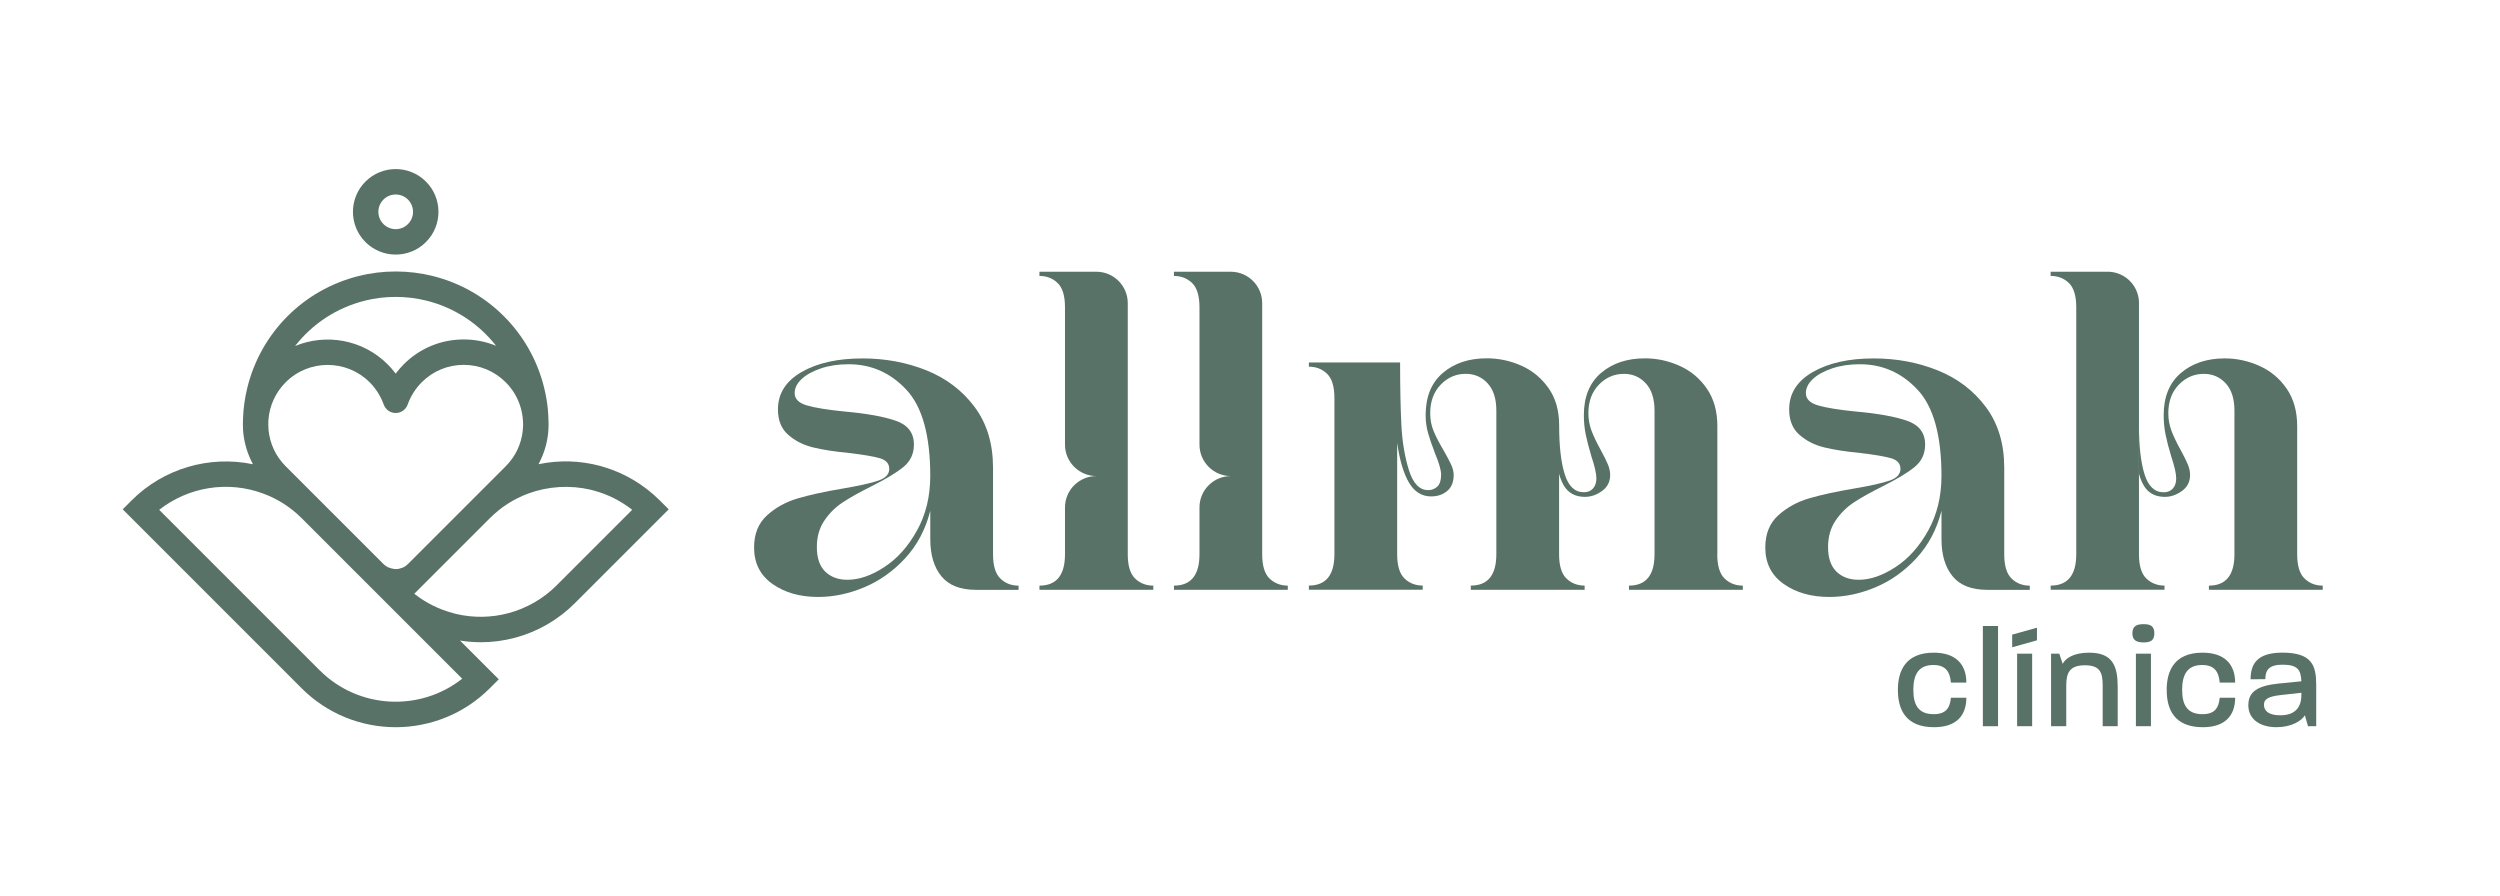
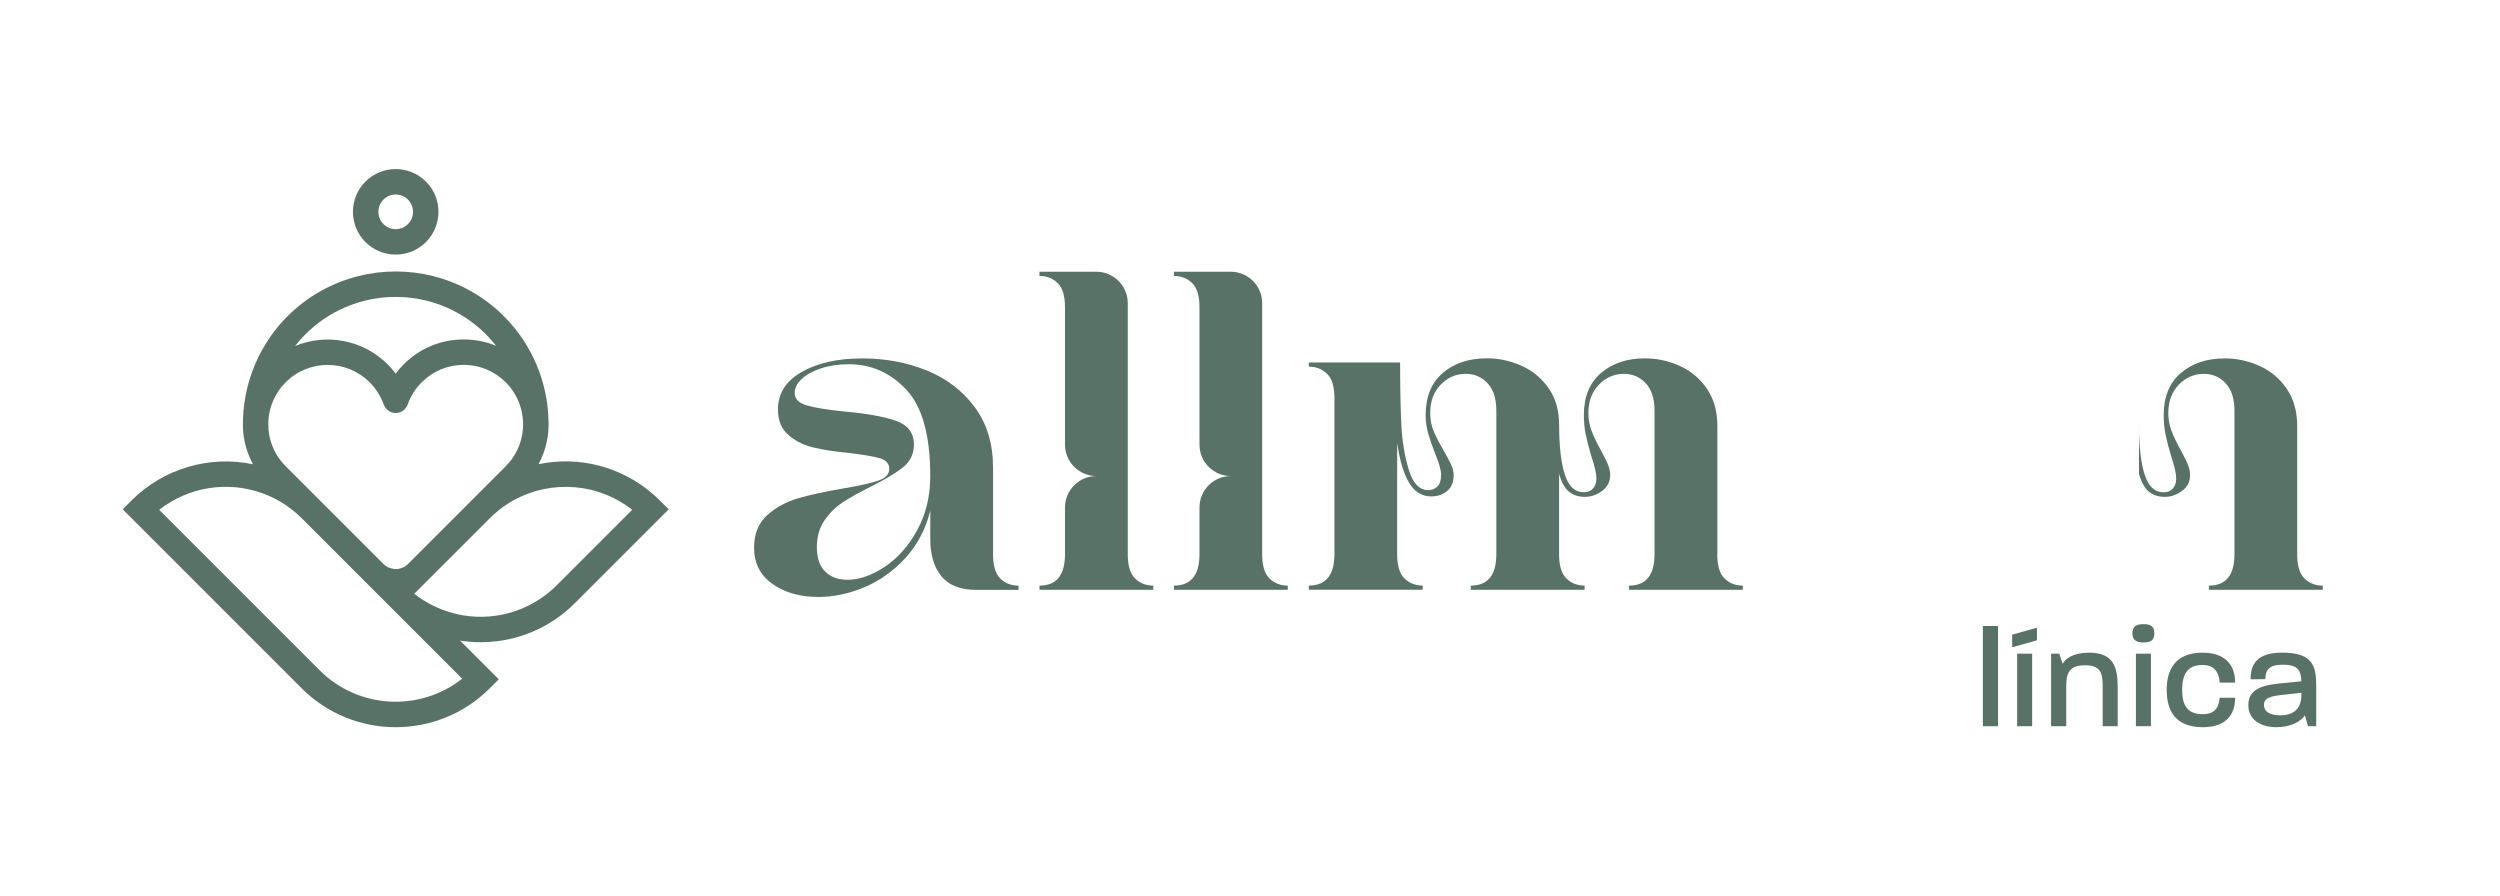
<svg xmlns="http://www.w3.org/2000/svg" id="logo" viewBox="0 0 841.89 301.82">
  <defs>
    <style>.cls-1{fill:#597267;}</style>
  </defs>
  <g>
-     <path class="cls-1" d="M639.12,232.34c0-6.49,2.63-12.55,12.08-12.55,7.45,0,10.98,3.96,10.98,10.07h-5.2c-.33-3.77-1.86-5.92-5.92-5.92-5.25,0-6.73,3.63-6.73,8.35s1.43,8.21,6.83,8.21c4.06,0,5.49-2,5.82-5.54h5.2c0,6.02-3.39,9.93-10.88,9.93-9.64,0-12.17-6.06-12.17-12.55Z" />
    <path class="cls-1" d="M667.74,244.56v-33.75h5.11v33.75h-5.11Z" />
    <path class="cls-1" d="M677.61,217.97v-4.25l8.35-2.34v4.25l-8.35,2.34Zm1.67,26.59v-24.44h5.06v24.44h-5.06Z" />
    <path class="cls-1" d="M690.71,244.56v-24.44h2.77l1.14,3.44c.81-1.67,3.39-3.77,8.93-3.77,8.02,0,9.6,4.68,9.6,11.6v13.17h-5.06v-13.6c0-4.34-.76-6.92-5.97-6.92s-6.3,2.53-6.3,6.92v13.6h-5.11Z" />
    <path class="cls-1" d="M718.09,213.29c0-2.48,1.48-3.1,3.77-3.1s3.63,.62,3.63,3.1-1.43,3.05-3.63,3.05-3.77-.62-3.77-3.05Zm1.19,31.27v-24.44h5.06v24.44h-5.06Z" />
    <path class="cls-1" d="M729.64,232.34c0-6.49,2.63-12.55,12.08-12.55,7.45,0,10.98,3.96,10.98,10.07h-5.2c-.33-3.77-1.86-5.92-5.92-5.92-5.25,0-6.73,3.63-6.73,8.35s1.43,8.21,6.83,8.21c4.06,0,5.49-2,5.82-5.54h5.2c0,6.02-3.39,9.93-10.88,9.93-9.64,0-12.17-6.06-12.17-12.55Z" />
    <path class="cls-1" d="M757.15,237.4c0-4.49,3.2-6.49,10.17-7.21l7.68-.76c-.14-4.01-1.43-5.59-6.35-5.59-4.54,0-5.78,1.81-5.78,4.87l-4.97,.05c0-5.06,2.1-8.98,10.69-8.98,9.97,0,11.41,4.29,11.41,10.88v13.89h-2.77l-1.05-3.67c-1.15,1.91-4.54,4.01-9.6,4.01s-9.45-2.34-9.45-7.49Zm17.85-3.34v-.76l-6.92,.76c-4.25,.48-5.68,1.38-5.68,3.29,0,2.25,1.91,3.53,5.49,3.53,4.92,0,7.11-2.58,7.11-6.83Z" />
  </g>
  <g>
    <g>
-       <path class="cls-1" d="M720.31,101.71c-.18-5.67-4.84-10.21-10.56-10.21h-19.18v1.42c2.45,0,4.49,.79,6.15,2.39,1.64,1.6,2.47,4.32,2.47,8.17v83.16c0,7.03-2.87,10.56-8.61,10.56v1.4h38.33v-1.4c-2.43,0-4.47-.81-6.13-2.39-1.64-1.6-2.47-4.32-2.47-8.17V101.71Z" />
      <path class="cls-1" d="M720.31,143.23c0,7.05,.63,12.57,1.9,16.56,1.27,4,3.4,5.99,6.41,5.99,1.31,0,2.35-.42,3.1-1.27,.75-.84,1.13-1.97,1.13-3.38,0-1.6-.56-4.09-1.69-7.47-.85-2.82-1.48-5.26-1.9-7.33-.42-2.06-.63-4.23-.63-6.48,0-6.2,1.92-10.94,5.78-14.23,3.85-3.29,8.78-4.93,14.8-4.93,4.04,0,7.94,.85,11.7,2.54,3.76,1.69,6.81,4.25,9.16,7.68,2.35,3.43,3.52,7.63,3.52,12.61v43.12c0,3.85,.82,6.58,2.47,8.17,1.64,1.6,3.69,2.4,6.13,2.4v1.41h-38.33v-1.41c5.73,0,8.6-3.52,8.6-10.57v-48.34c0-4.04-.99-7.12-2.96-9.23-1.97-2.11-4.42-3.17-7.33-3.17-3.29,0-6.11,1.22-8.46,3.66-2.35,2.44-3.52,5.64-3.52,9.58,0,2.07,.35,4.04,1.06,5.92,.71,1.88,1.76,4.09,3.17,6.62,1.13,2.07,1.92,3.69,2.4,4.86,.47,1.18,.7,2.32,.7,3.45,0,2.25-.92,4.04-2.75,5.36-1.83,1.32-3.73,1.97-5.71,1.97-2.25,0-4.09-.61-5.5-1.83-1.41-1.22-2.49-3.19-3.24-5.92" />
    </g>
    <path class="cls-1" d="M260.14,196.65c-4.14-2.91-6.2-7-6.2-12.26,0-4.6,1.46-8.22,4.37-10.85,2.91-2.63,6.36-4.53,10.36-5.71,3.99-1.17,9.04-2.28,15.15-3.31,5.54-.94,9.53-1.83,11.98-2.68,2.44-.84,3.66-2.16,3.66-3.94s-1.06-2.98-3.17-3.59c-2.11-.61-5.57-1.2-10.36-1.76-4.89-.47-8.95-1.1-12.19-1.9-3.24-.8-6.01-2.21-8.31-4.23-2.3-2.02-3.45-4.86-3.45-8.53,0-5.36,2.65-9.56,7.96-12.61,5.31-3.05,12.14-4.58,20.5-4.58,7.7,0,14.89,1.34,21.56,4.02,6.67,2.68,12.07,6.79,16.21,12.33,4.13,5.54,6.2,12.36,6.2,20.43v29.17c0,3.85,.82,6.58,2.47,8.17,1.64,1.6,3.69,2.4,6.13,2.4v1.41h-14.37c-5.26,0-9.14-1.53-11.63-4.58-2.49-3.05-3.73-7.21-3.73-12.47v-9.58c-1.6,6.3-4.42,11.63-8.46,16-4.04,4.37-8.65,7.63-13.81,9.79-5.17,2.16-10.34,3.24-15.5,3.24-6.11,0-11.23-1.46-15.36-4.37Zm37.7-5.71c4.37-2.86,8.03-6.97,10.99-12.33,2.96-5.36,4.44-11.46,4.44-18.32,0-13.62-2.68-23.3-8.03-29.03-5.35-5.73-11.84-8.6-19.45-8.6-3.48,0-6.6,.47-9.37,1.41-2.77,.94-4.93,2.14-6.48,3.59-1.55,1.46-2.33,3.03-2.33,4.72,0,1.97,1.38,3.36,4.16,4.16,2.77,.8,6.98,1.48,12.61,2.04,7.42,.66,13.18,1.69,17.26,3.1,4.09,1.41,6.13,4.09,6.13,8.03,0,3.1-1.18,5.62-3.52,7.54-2.35,1.93-5.97,4.11-10.85,6.55-3.95,1.97-7.14,3.76-9.58,5.36-2.44,1.6-4.51,3.64-6.2,6.13-1.69,2.49-2.54,5.47-2.54,8.95,0,3.66,.94,6.41,2.82,8.25,1.88,1.83,4.37,2.75,7.47,2.75,3.95,0,8.1-1.43,12.47-4.3Z" />
    <path class="cls-1" d="M382.25,194.82c-1.64-1.6-2.47-4.32-2.47-8.17V102.09c0-5.83-4.73-10.58-10.56-10.58h-19.18v1.42c2.45,0,4.49,.79,6.13,2.39,1.66,1.6,2.47,4.32,2.47,8.17v46.25c0,5.83,4.75,10.58,10.58,10.58-5.83,0-10.58,4.73-10.58,10.56v15.77c0,7.03-2.85,10.56-8.59,10.56v1.4h38.33v-1.4c-2.45,0-4.49-.81-6.13-2.39Z" />
    <path class="cls-1" d="M427.52,194.82c-1.64-1.6-2.47-4.32-2.47-8.17V102.09c0-5.83-4.73-10.58-10.56-10.58h-19.16v1.42c2.43,0,4.47,.79,6.13,2.39,1.64,1.6,2.47,4.32,2.47,8.17v46.25c0,5.83,4.73,10.58,10.56,10.58-5.83,0-10.56,4.73-10.56,10.56v15.77c0,7.03-2.87,10.56-8.59,10.56v1.4h38.33v-1.4c-2.45,0-4.49-.81-6.15-2.39Z" />
    <path class="cls-1" d="M578.3,186.64c0,3.85,.82,6.58,2.47,8.17,1.64,1.6,3.69,2.4,6.13,2.4v1.41h-38.33v-1.41c5.73,0,8.6-3.52,8.6-10.57v-48.34c0-4.04-.99-7.12-2.96-9.23-1.97-2.11-4.42-3.17-7.33-3.17-3.29,0-6.11,1.22-8.46,3.66-2.35,2.44-3.52,5.64-3.52,9.58,0,2.07,.35,4.04,1.06,5.92,.71,1.88,1.76,4.09,3.17,6.62,1.13,2.07,1.92,3.69,2.4,4.86,.47,1.18,.7,2.32,.7,3.45,0,2.25-.92,4.04-2.75,5.36-1.83,1.32-3.73,1.97-5.71,1.97-2.25,0-4.09-.61-5.5-1.83-1.41-1.22-2.49-3.19-3.24-5.92v27.06c0,3.85,.82,6.58,2.47,8.17,1.64,1.6,3.69,2.4,6.13,2.4v1.41h-38.33v-1.41c5.73,0,8.6-3.52,8.6-10.57v-48.34c0-4.04-.99-7.12-2.96-9.23-1.97-2.11-4.42-3.17-7.33-3.17-3.29,0-6.11,1.22-8.46,3.66-2.35,2.44-3.52,5.64-3.52,9.58,0,2.16,.37,4.16,1.13,5.99,.75,1.83,1.88,4.02,3.38,6.55,1.13,1.97,1.97,3.57,2.54,4.79,.56,1.22,.85,2.4,.85,3.52,0,2.35-.73,4.14-2.18,5.36-1.46,1.22-3.27,1.83-5.43,1.83-3.1,0-5.57-1.53-7.4-4.58-1.83-3.05-3.17-7.54-4.02-13.46v37.49c0,3.85,.82,6.58,2.47,8.17,1.64,1.6,3.69,2.4,6.13,2.4v1.41h-38.33v-1.41c5.73,0,8.6-3.52,8.6-10.57v-52.57c0-3.85-.82-6.58-2.47-8.17-1.64-1.6-3.69-2.4-6.13-2.4v-1.41h30.72c0,8.17,.14,15.13,.42,20.86,.28,5.73,1.13,10.85,2.54,15.36,1.41,4.51,3.57,6.76,6.48,6.76,1.22,0,2.25-.4,3.1-1.2,.85-.8,1.27-2.14,1.27-4.02,0-1.5-.71-3.94-2.11-7.33-.94-2.44-1.69-4.63-2.25-6.55-.56-1.92-.85-3.97-.85-6.13,0-6.2,1.92-10.94,5.78-14.23,3.85-3.29,8.78-4.93,14.8-4.93,4.04,0,7.91,.82,11.63,2.47,3.71,1.64,6.76,4.16,9.16,7.54,2.4,3.38,3.59,7.56,3.59,12.54,0,7.05,.63,12.57,1.9,16.56,1.27,4,3.4,5.99,6.41,5.99,1.31,0,2.35-.42,3.1-1.27,.75-.84,1.13-1.97,1.13-3.38,0-1.6-.56-4.09-1.69-7.47-.85-2.82-1.48-5.26-1.9-7.33-.42-2.06-.63-4.23-.63-6.48,0-6.2,1.92-10.94,5.78-14.23,3.85-3.29,8.78-4.93,14.8-4.93,4.04,0,7.94,.85,11.7,2.54,3.76,1.69,6.81,4.25,9.16,7.68,2.35,3.43,3.52,7.63,3.52,12.61v43.12Z" />
-     <path class="cls-1" d="M600.67,196.65c-4.14-2.91-6.2-7-6.2-12.26,0-4.6,1.46-8.22,4.37-10.85,2.91-2.63,6.36-4.53,10.36-5.71,3.99-1.17,9.04-2.28,15.15-3.31,5.54-.94,9.53-1.83,11.98-2.68,2.44-.84,3.66-2.16,3.66-3.94s-1.06-2.98-3.17-3.59c-2.11-.61-5.57-1.2-10.36-1.76-4.89-.47-8.95-1.1-12.19-1.9-3.24-.8-6.01-2.21-8.31-4.23-2.3-2.02-3.45-4.86-3.45-8.53,0-5.36,2.65-9.56,7.96-12.61,5.31-3.05,12.14-4.58,20.5-4.58,7.7,0,14.89,1.34,21.56,4.02,6.67,2.68,12.07,6.79,16.21,12.33,4.13,5.54,6.2,12.36,6.2,20.43v29.17c0,3.85,.82,6.58,2.47,8.17,1.64,1.6,3.69,2.4,6.13,2.4v1.41h-14.37c-5.26,0-9.14-1.53-11.63-4.58-2.49-3.05-3.73-7.21-3.73-12.47v-9.58c-1.6,6.3-4.42,11.63-8.46,16-4.04,4.37-8.65,7.63-13.81,9.79-5.17,2.16-10.34,3.24-15.5,3.24-6.11,0-11.23-1.46-15.36-4.37Zm37.7-5.71c4.37-2.86,8.03-6.97,10.99-12.33,2.96-5.36,4.44-11.46,4.44-18.32,0-13.62-2.68-23.3-8.03-29.03-5.35-5.73-11.84-8.6-19.45-8.6-3.48,0-6.6,.47-9.37,1.41-2.77,.94-4.93,2.14-6.48,3.59-1.55,1.46-2.33,3.03-2.33,4.72,0,1.97,1.38,3.36,4.16,4.16,2.77,.8,6.98,1.48,12.61,2.04,7.42,.66,13.18,1.69,17.26,3.1,4.09,1.41,6.13,4.09,6.13,8.03,0,3.1-1.18,5.62-3.52,7.54-2.35,1.93-5.97,4.11-10.85,6.55-3.95,1.97-7.14,3.76-9.58,5.36-2.44,1.6-4.51,3.64-6.2,6.13-1.69,2.49-2.54,5.47-2.54,8.95,0,3.66,.94,6.41,2.82,8.25,1.88,1.83,4.37,2.75,7.47,2.75,3.95,0,8.1-1.43,12.47-4.3Z" />
  </g>
  <g>
    <path class="cls-1" d="M133.25,85.73c3.69,0,7.38-1.4,10.19-4.21,5.62-5.61,5.62-14.76,0-20.37-5.62-5.62-14.75-5.62-20.37,0-5.62,5.61-5.62,14.76,0,20.37,2.81,2.81,6.5,4.21,10.18,4.21Zm-4.13-18.52c1.14-1.14,2.63-1.71,4.13-1.71s2.99,.57,4.13,1.71c2.28,2.28,2.28,5.98,0,8.25-2.27,2.28-5.97,2.28-8.25,0-2.28-2.28-2.28-5.98,0-8.25Z" />
    <path class="cls-1" d="M222.15,168.49c-5.27-5.27-11.8-9.15-18.93-11.26l-1.15-.34c-6.83-1.82-13.89-2-20.72-.57,1.76-3.29,2.89-6.89,3.25-10.59,.04-.32,.06-.64,.08-1.13,.05-.57,.06-1.14,.06-1.71,0-.14-.01-.27-.01-.41,0-.21-.01-.39-.02-.56,0-.13,0-.26-.01-.38,0-.03,0-.06-.01-.09-.05-2.47-.26-4.75-.63-6.87-.23-1.43-.52-2.85-.86-4.19-4.6-18.46-18.95-32.81-37.42-37.43-8.11-2.05-16.94-2.05-25.03,0-18.47,4.61-32.81,18.94-37.42,37.42-.89,3.58-1.39,7.19-1.49,10.53-.05,.68-.05,1.3-.05,1.97,0,.49,.02,.96,.05,1.39v.31c.03,.37,.04,.74,.07,1.04,.37,3.78,1.51,7.42,3.28,10.72-14.63-3.06-30.08,1.39-40.84,12.15l-3.03,3.03,60.29,60.29c8.72,8.72,20.18,13.08,31.64,13.08s22.94-4.37,31.68-13.1l3.03-3.03-13.05-13.05c2.32,.37,4.65,.57,6.99,.57,3.89,0,7.78-.51,11.56-1.52,7.57-2.02,14.52-6.03,20.08-11.59l31.65-31.65-3.03-3.03Zm-47.12-32.21c.63,1.8,.99,3.67,1.09,5.58,0,.03,0,.05,0,.08,.02,.31,.03,.62,.03,.95,0,.07,0,.15,0,.22,0,.17,0,.36-.02,.56,0,.1,0,.19-.02,.31l-.05,.82c-.45,4.68-2.45,8.91-5.77,12.23l-32.92,32.92c-.44,.44-.93,.79-1.46,1.07-.43,.22-.9,.35-1.37,.45-.1,.02-.2,.08-.3,.1-1.03,.17-2.11,.02-3.13-.39-.13-.05-.27-.06-.4-.12-.6-.29-1.12-.66-1.59-1.13l-21.47-21.47-11.45-11.45c-3.32-3.32-5.32-7.55-5.78-12.27-.01-.14-.02-.28-.02-.43l-.02-.49c-.02-.31-.03-.62-.03-.95,0-.47,0-.9,.03-1.36,.33-4.81,2.4-9.35,5.83-12.78,3.9-3.9,9.02-5.84,14.13-5.84s10.25,1.95,14.14,5.85c2.1,2.1,3.73,4.69,4.73,7.48,.61,1.71,2.22,2.86,4.04,2.86s3.43-1.14,4.04-2.86c.99-2.79,2.62-5.38,4.73-7.49,3.78-3.78,8.79-5.86,14.13-5.86h0c5.34,0,10.36,2.08,14.13,5.86,2.15,2.15,3.75,4.68,4.74,7.54Zm-52.21-35.02c6.74-1.7,14.1-1.7,20.85,0,9.46,2.37,17.61,7.8,23.39,15.2-3.41-1.41-7.1-2.15-10.9-2.15h-.01c-7.63,0-14.8,2.97-20.19,8.37-.98,.98-1.88,2.03-2.71,3.14-.83-1.11-1.73-2.16-2.71-3.13-8.41-8.41-20.8-10.46-31.16-6.17,5.78-7.43,13.95-12.88,23.44-15.25Zm-15.16,124.48l-54.05-54.05c9.84-7.74,23.18-9.92,35.08-5.46,4.86,1.8,9.19,4.58,12.87,8.25l21.5,21.5s.02,.02,.04,.03l4.11,4.11,3.03,3.03,25.41,25.41c-14.2,11.2-34.9,10.26-47.99-2.83Zm79.82-28.64c-4.5,4.5-10.11,7.74-16.24,9.38-5.76,1.54-11.83,1.64-17.62,.27l-1.12-.3c-4.72-1.25-9.15-3.47-12.99-6.5l25.41-25.41c3.71-3.71,8.05-6.51,12.89-8.31,6.71-2.49,14.15-2.95,21.1-1.31l.98,.26c4.73,1.26,9.16,3.48,13,6.5l-25.41,25.41Z" />
  </g>
</svg>